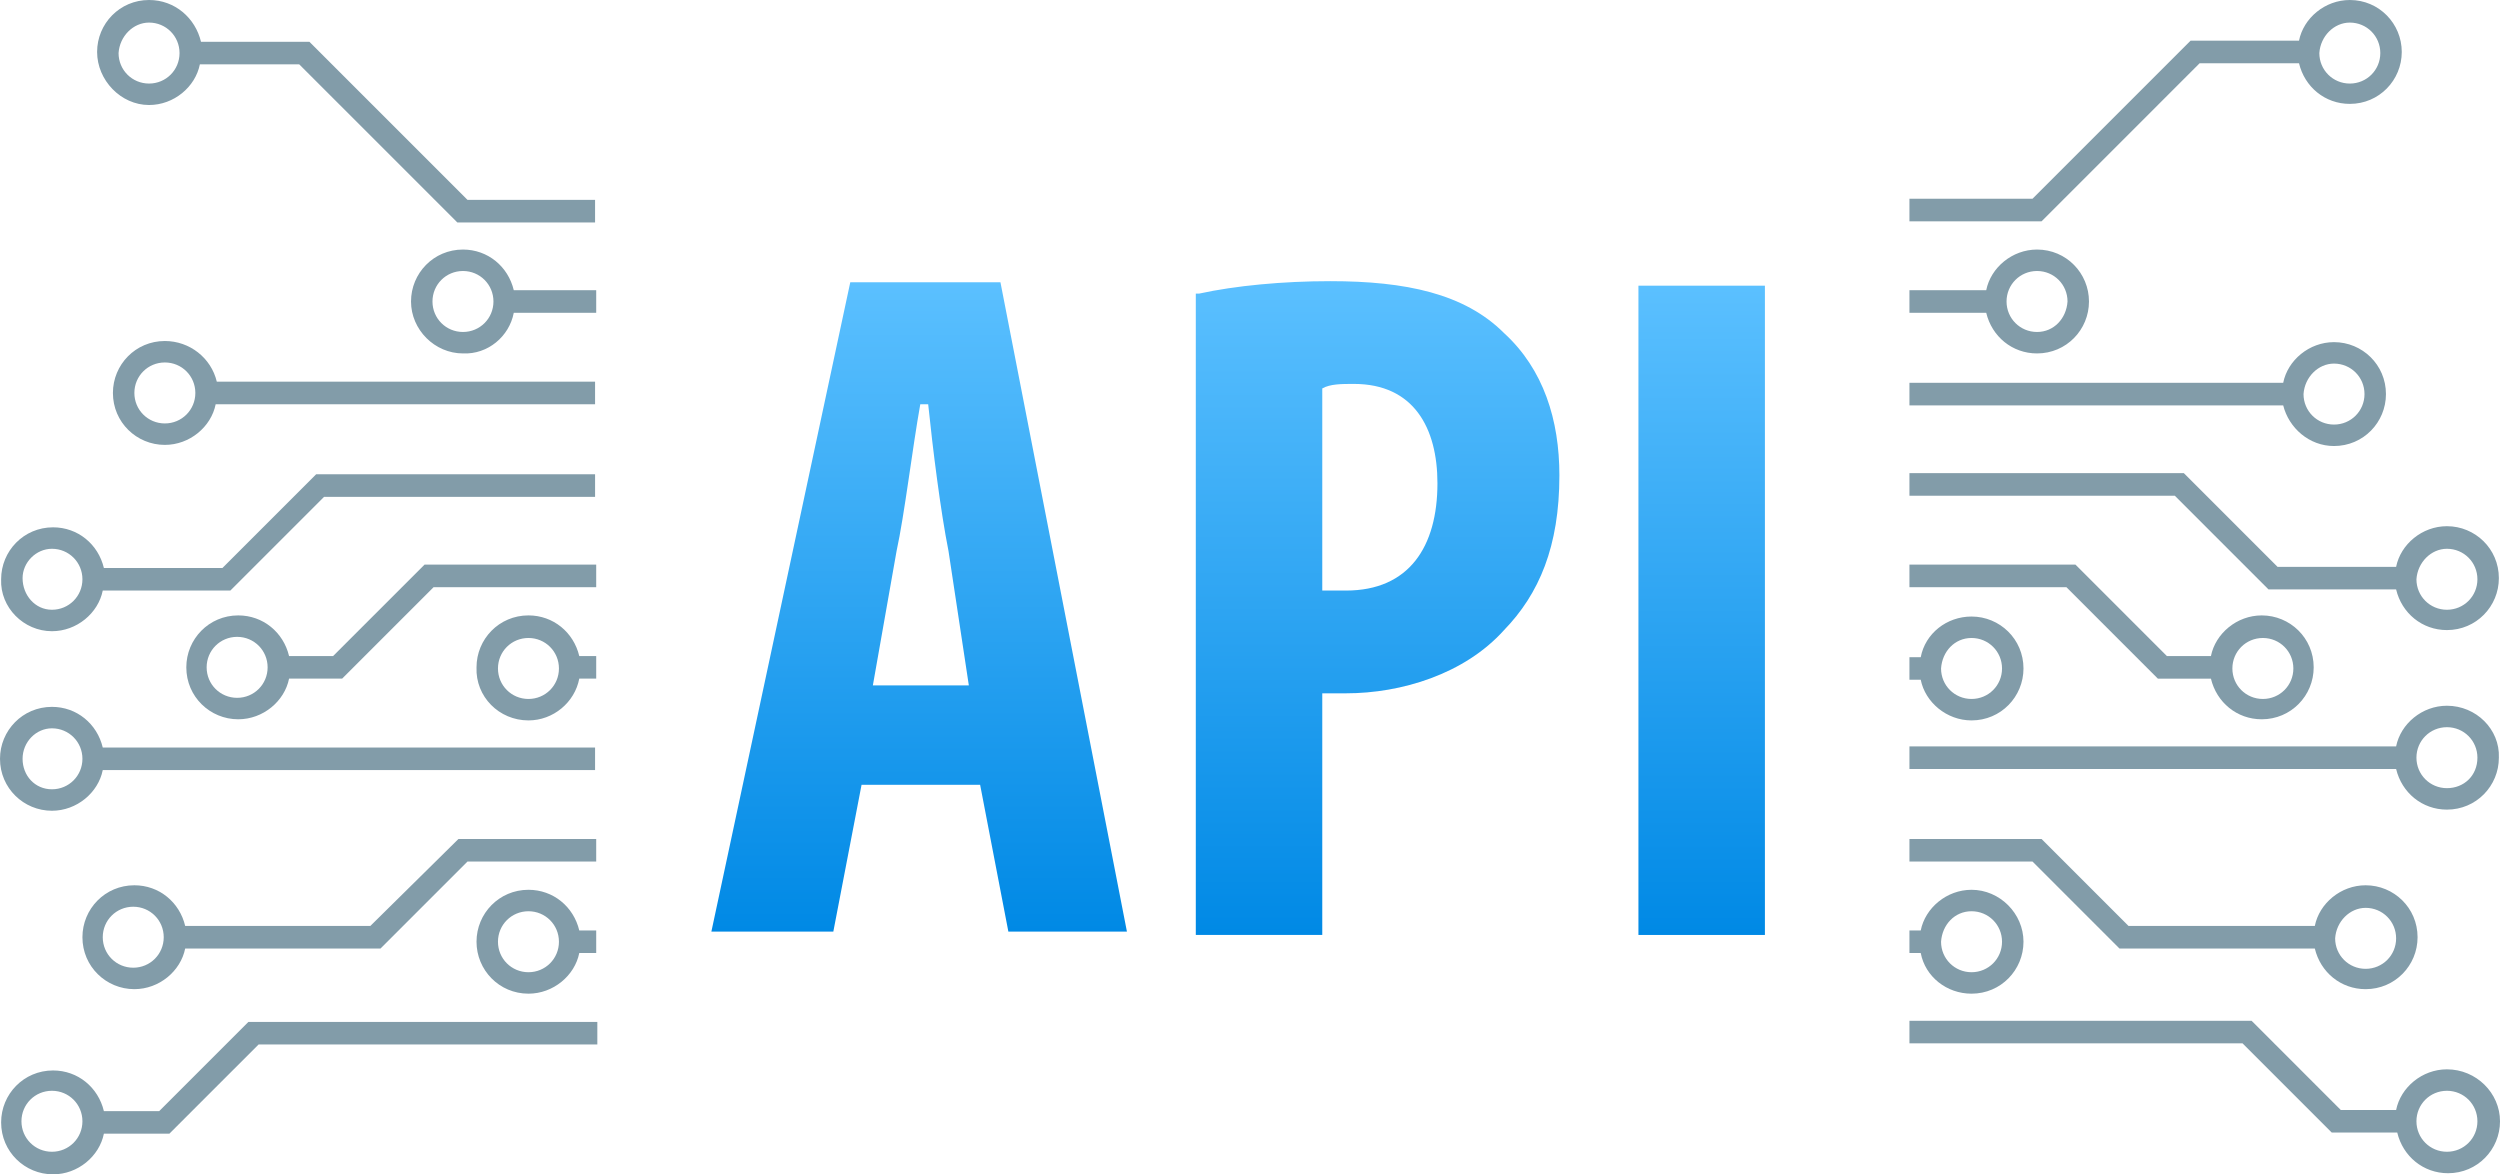
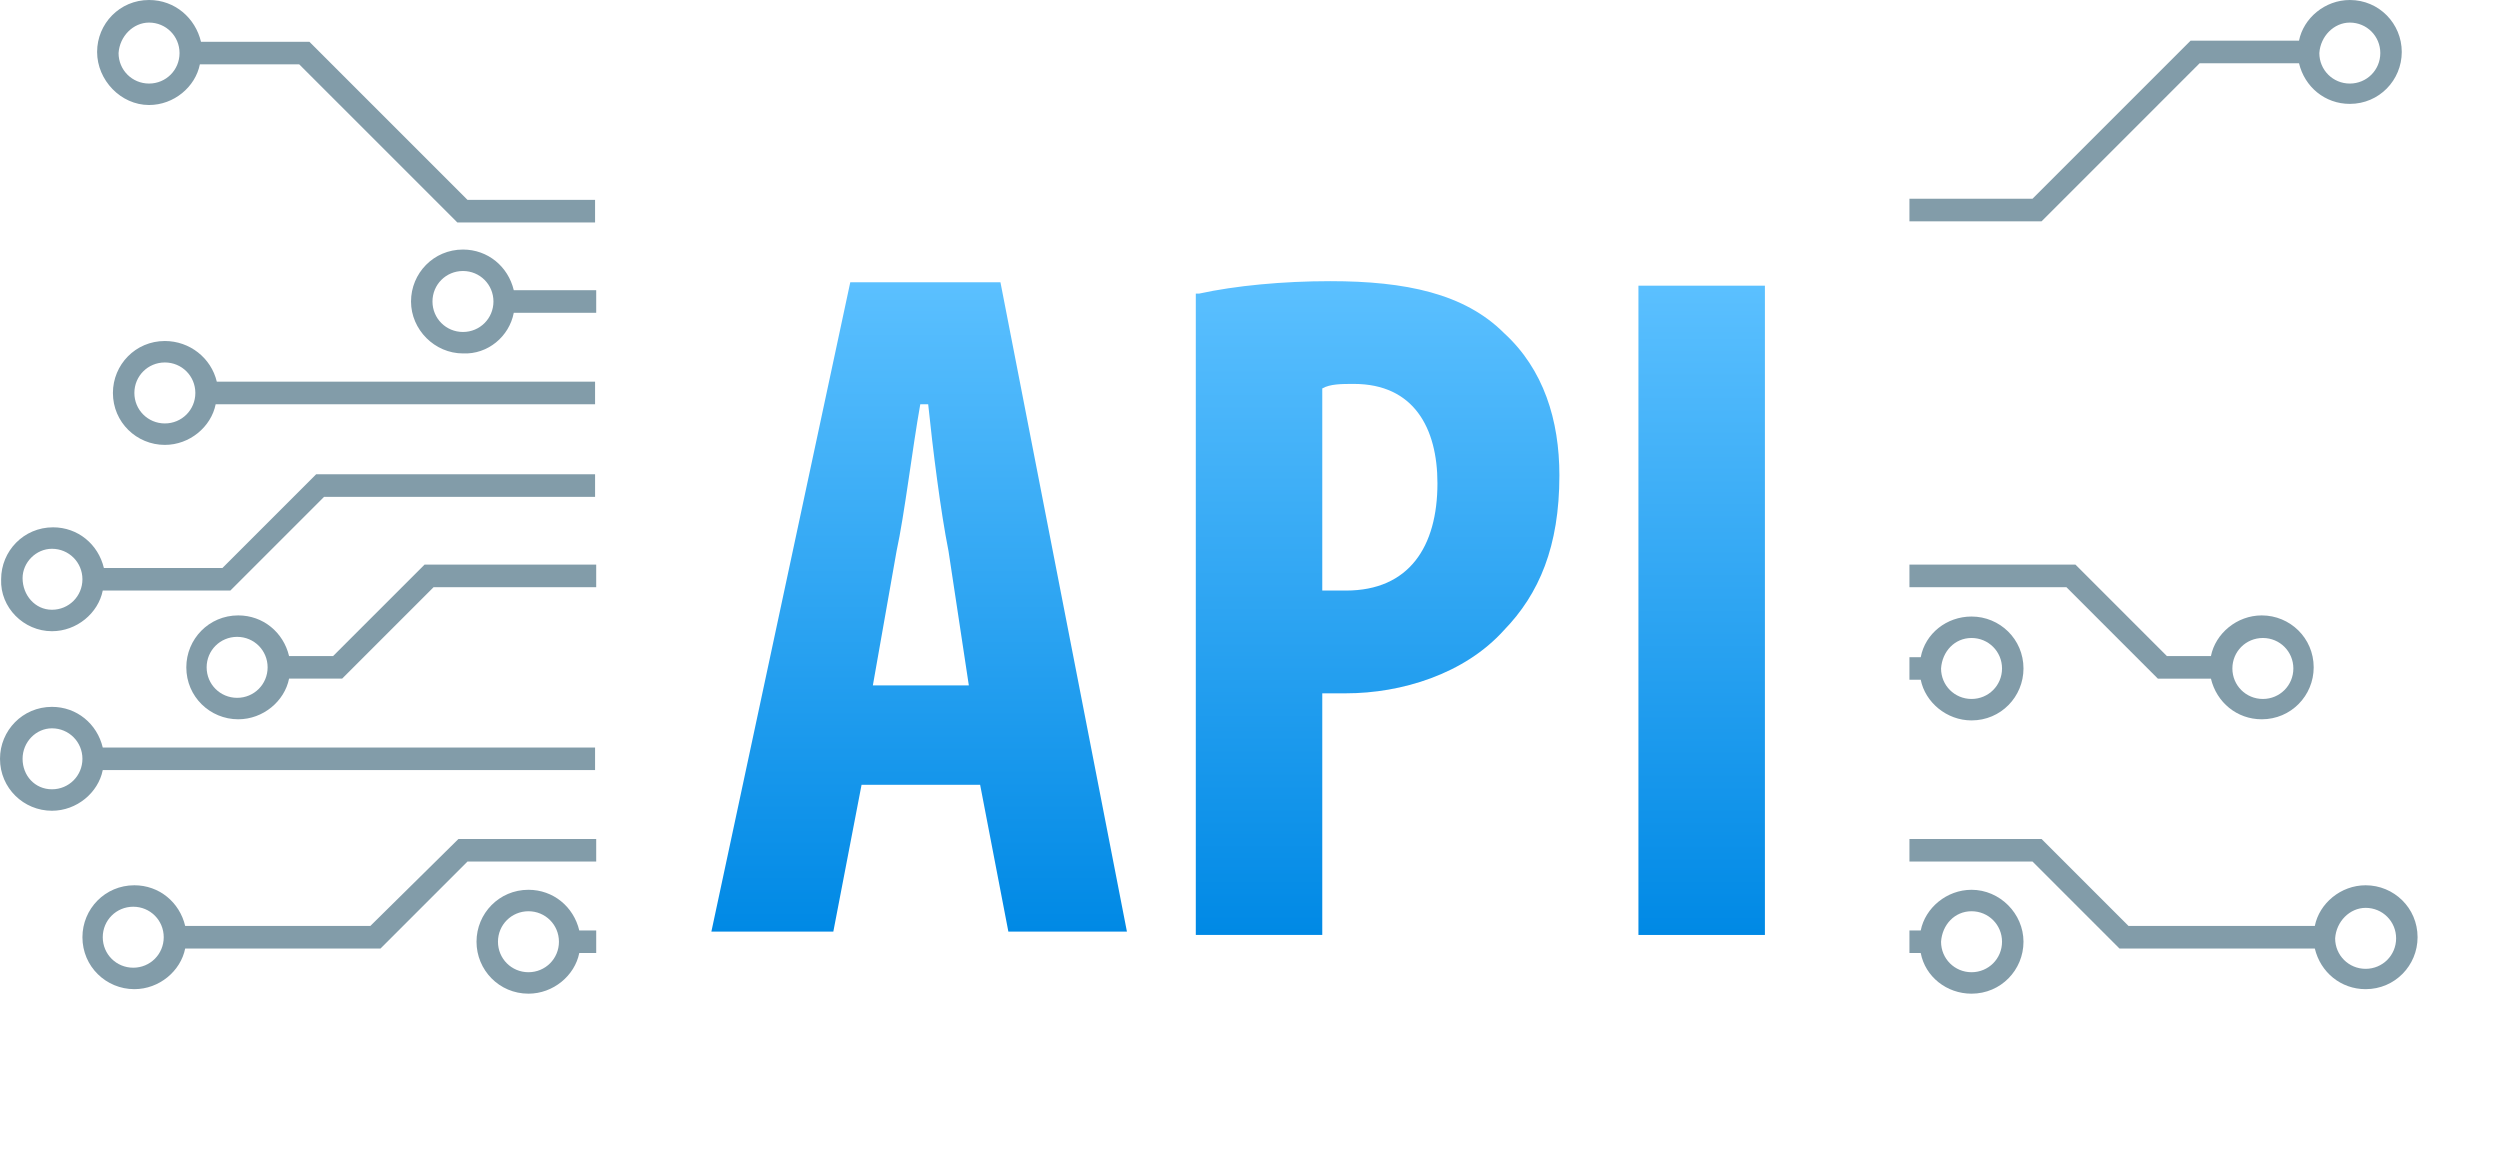
<svg xmlns="http://www.w3.org/2000/svg" version="1.1" id="Layer_1" x="0" y="0" width="221.4" height="104" xml:space="preserve">
  <style>.st0{fill:#829ca9}</style>
  <switch>
    <g>
-       <path class="st0" d="M206.7 39.5c2.6 0 4.6-2.1 4.6-4.6 0-2.6-2.1-4.6-4.6-4.6-2.2 0-4.1 1.6-4.5 3.6h-33.1v2h33.1c.5 2 2.3 3.6 4.5 3.6zm0-7.3c1.5 0 2.7 1.2 2.7 2.7 0 1.5-1.2 2.7-2.7 2.7-1.5 0-2.7-1.2-2.7-2.7.1-1.5 1.3-2.7 2.7-2.7zM52.8 90.5H22l-7.9 7.9H9.2c-.5-2.1-2.3-3.6-4.5-3.6-2.6 0-4.6 2.1-4.6 4.6 0 2.6 2.1 4.6 4.6 4.6 2.2 0 4.1-1.6 4.5-3.6H15l7.9-7.9h30v-2zM4.6 102c-1.5 0-2.7-1.2-2.7-2.7 0-1.5 1.2-2.7 2.7-2.7 1.5 0 2.7 1.2 2.7 2.7 0 1.5-1.2 2.7-2.7 2.7zM180.4 22.1c-2.2 0-4.1 1.6-4.5 3.6h-6.8v2h6.8c.5 2.1 2.3 3.6 4.5 3.6 2.6 0 4.6-2.1 4.6-4.6s-2-4.6-4.6-4.6zm0 7.3c-1.5 0-2.7-1.2-2.7-2.7 0-1.5 1.2-2.7 2.7-2.7 1.5 0 2.7 1.2 2.7 2.7-.1 1.5-1.2 2.7-2.7 2.7zM216.7 94.7c-2.2 0-4.1 1.6-4.5 3.6h-4.9l-7.9-7.9h-30.3v2h29.5l7.9 7.9h5.8c.5 2.1 2.3 3.6 4.5 3.6 2.6 0 4.6-2.1 4.6-4.6 0-2.5-2.1-4.6-4.7-4.6zm0 7.3c-1.5 0-2.7-1.2-2.7-2.7 0-1.5 1.2-2.7 2.7-2.7 1.5 0 2.7 1.2 2.7 2.7 0 1.5-1.2 2.7-2.7 2.7zM201.7 50.2l-8.3-8.3h-24.3v2h23.5l8.3 8.3h11.3c.5 2.1 2.3 3.6 4.5 3.6 2.6 0 4.6-2.1 4.6-4.6 0-2.6-2.1-4.6-4.6-4.6-2.2 0-4.1 1.6-4.5 3.6h-10.5zm15-1.6c1.5 0 2.7 1.2 2.7 2.7 0 1.5-1.2 2.7-2.7 2.7-1.5 0-2.7-1.2-2.7-2.7.1-1.5 1.3-2.7 2.7-2.7zM46.8 63.8c2.2 0 4.1-1.6 4.5-3.7h1.5v-2h-1.5c-.5-2.1-2.3-3.6-4.5-3.6-2.6 0-4.6 2.1-4.6 4.6-.1 2.6 2 4.7 4.6 4.7zm0-7.3c1.5 0 2.7 1.2 2.7 2.7 0 1.5-1.2 2.7-2.7 2.7-1.5 0-2.7-1.2-2.7-2.7 0-1.5 1.2-2.7 2.7-2.7zM216.7 62.5c-2.2 0-4.1 1.6-4.5 3.6h-43.1v2h43.1c.5 2.1 2.3 3.6 4.5 3.6 2.6 0 4.6-2.1 4.6-4.6.1-2.5-2-4.6-4.6-4.6zm0 7.3c-1.5 0-2.7-1.2-2.7-2.7 0-1.5 1.2-2.7 2.7-2.7 1.5 0 2.7 1.2 2.7 2.7 0 1.6-1.2 2.7-2.7 2.7z" />
      <path class="st0" d="M52.8 50H37.6l-8.1 8.1h-3.9c-.5-2.1-2.3-3.6-4.5-3.6-2.6 0-4.6 2.1-4.6 4.6 0 2.6 2.1 4.6 4.6 4.6 2.2 0 4.1-1.6 4.5-3.6h4.7l8.1-8.1h14.4v-2zM21 61.8c-1.5 0-2.7-1.2-2.7-2.7 0-1.5 1.2-2.7 2.7-2.7s2.7 1.2 2.7 2.7c0 1.5-1.2 2.7-2.7 2.7zM187.7 84H205c.5 2.1 2.3 3.6 4.5 3.6 2.6 0 4.6-2.1 4.6-4.6 0-2.6-2.1-4.6-4.6-4.6-2.2 0-4.1 1.6-4.5 3.6h-16.5l-7.7-7.7h-11.7v2H180l7.7 7.7zm21.8-3.6c1.5 0 2.7 1.2 2.7 2.7 0 1.5-1.2 2.7-2.7 2.7-1.5 0-2.7-1.2-2.7-2.7.1-1.5 1.3-2.7 2.7-2.7z" />
      <path class="st0" d="M174.6 88c2.6 0 4.6-2.1 4.6-4.6s-2.1-4.6-4.6-4.6c-2.2 0-4.1 1.6-4.5 3.6h-1v2h1c.4 2.1 2.3 3.6 4.5 3.6zm0-7.3c1.5 0 2.7 1.2 2.7 2.7 0 1.5-1.2 2.7-2.7 2.7-1.5 0-2.7-1.2-2.7-2.7.1-1.5 1.2-2.7 2.7-2.7zM13.2 9.3c2.2 0 4.1-1.6 4.5-3.6h8.8l14 14h12.2v-2H41.4l-14-14h-9.6C17.3 1.6 15.5 0 13.2 0c-2.6 0-4.6 2.1-4.6 4.6s2.1 4.7 4.6 4.7zm0-7.3c1.5 0 2.7 1.2 2.7 2.7 0 1.5-1.2 2.7-2.7 2.7s-2.7-1.2-2.7-2.7c.1-1.5 1.3-2.7 2.7-2.7zM169.1 19.6h11.7l14-14h8.8c.5 2.1 2.3 3.6 4.5 3.6 2.6 0 4.6-2.1 4.6-4.6s-2-4.6-4.6-4.6c-2.2 0-4.1 1.6-4.5 3.6H194l-14 14h-10.9v2zm39-17.6c1.5 0 2.7 1.2 2.7 2.7 0 1.5-1.2 2.7-2.7 2.7-1.5 0-2.7-1.2-2.7-2.7.1-1.5 1.3-2.7 2.7-2.7zM191.1 60.1h4.7c.5 2.1 2.3 3.6 4.5 3.6 2.6 0 4.6-2.1 4.6-4.6 0-2.6-2.1-4.6-4.6-4.6-2.2 0-4.1 1.6-4.5 3.6h-3.9l-8.1-8.1h-14.7v2H183l8.1 8.1zm9.3-3.6c1.5 0 2.7 1.2 2.7 2.7 0 1.5-1.2 2.7-2.7 2.7-1.5 0-2.7-1.2-2.7-2.7 0-1.5 1.2-2.7 2.7-2.7z" />
      <path class="st0" d="M174.6 63.8c2.6 0 4.6-2.1 4.6-4.6 0-2.6-2.1-4.6-4.6-4.6-2.2 0-4.1 1.5-4.5 3.6h-1v2h1c.4 2 2.3 3.6 4.5 3.6zm0-7.3c1.5 0 2.7 1.2 2.7 2.7 0 1.5-1.2 2.7-2.7 2.7-1.5 0-2.7-1.2-2.7-2.7.1-1.5 1.2-2.7 2.7-2.7zM45.5 27.7h7.3v-2h-7.3c-.5-2.1-2.3-3.6-4.5-3.6-2.6 0-4.6 2.1-4.6 4.6s2.1 4.6 4.6 4.6c2.2.1 4.1-1.5 4.5-3.6zm-7.2-1c0-1.5 1.2-2.7 2.7-2.7 1.5 0 2.7 1.2 2.7 2.7 0 1.5-1.2 2.7-2.7 2.7-1.5 0-2.7-1.2-2.7-2.7zM14.6 30.2c-2.6 0-4.6 2.1-4.6 4.6 0 2.6 2.1 4.6 4.6 4.6 2.2 0 4.1-1.6 4.5-3.6h33.6v-2H19.2c-.5-2.1-2.4-3.6-4.6-3.6zm0 7.3c-1.5 0-2.7-1.2-2.7-2.7 0-1.5 1.2-2.7 2.7-2.7 1.5 0 2.7 1.2 2.7 2.7 0 1.5-1.2 2.7-2.7 2.7zM4.6 71.8c2.2 0 4.1-1.6 4.5-3.6h43.6v-2H9.1c-.5-2.1-2.3-3.6-4.5-3.6C2 62.6 0 64.7 0 67.2c0 2.6 2.1 4.6 4.6 4.6zm0-7.3c1.5 0 2.7 1.2 2.7 2.7 0 1.5-1.2 2.7-2.7 2.7S2 68.7 2 67.2c0-1.5 1.2-2.7 2.6-2.7zM32.8 82H16.4c-.5-2.1-2.3-3.6-4.5-3.6-2.6 0-4.6 2.1-4.6 4.6 0 2.6 2.1 4.6 4.6 4.6 2.2 0 4.1-1.6 4.5-3.6h17.3l7.7-7.7h11.4v-2H40.6L32.8 82zm-21 3.7c-1.5 0-2.7-1.2-2.7-2.7 0-1.5 1.2-2.7 2.7-2.7s2.7 1.2 2.7 2.7c0 1.5-1.2 2.7-2.7 2.7zM4.6 55.9c2.2 0 4.1-1.6 4.5-3.6h11.3l8.3-8.3h24v-2H28l-8.3 8.3H9.2c-.5-2.1-2.3-3.6-4.5-3.6-2.6 0-4.6 2.1-4.6 4.6-.1 2.5 2 4.6 4.5 4.6zm0-7.3c1.5 0 2.7 1.2 2.7 2.7 0 1.5-1.2 2.7-2.7 2.7S2 52.7 2 51.2c0-1.4 1.2-2.6 2.6-2.6z" />
      <path class="st0" d="M46.8 88c2.2 0 4.1-1.6 4.5-3.6h1.5v-2h-1.5c-.5-2.1-2.3-3.6-4.5-3.6-2.6 0-4.6 2.1-4.6 4.6s2 4.6 4.6 4.6zm0-7.3c1.5 0 2.7 1.2 2.7 2.7 0 1.5-1.2 2.7-2.7 2.7-1.5 0-2.7-1.2-2.7-2.7 0-1.5 1.2-2.7 2.7-2.7z" />
      <g>
        <linearGradient id="SVGID_1_" gradientUnits="userSpaceOnUse" x1="81.436" y1="24.957" x2="81.436" y2="82.487">
          <stop offset="0" stop-color="#5bc0ff" />
          <stop offset="1" stop-color="#0089e5" />
        </linearGradient>
        <path d="M76.3 69.5l-2.5 13H63L75.3 25h13.3l11.2 57.5H89.3l-2.5-13H76.3zm9.5-8.8L84 48.8c-.7-3.5-1.4-9.1-1.8-13h-.7c-.7 3.9-1.4 9.8-2.1 13l-2.1 11.9h8.5z" fill="url(#SVGID_1_)" />
        <linearGradient id="SVGID_2_" gradientUnits="userSpaceOnUse" x1="121.953" y1="24.957" x2="121.953" y2="82.838">
          <stop offset="0" stop-color="#5bc0ff" />
          <stop offset="1" stop-color="#0089e5" />
        </linearGradient>
        <path d="M106.2 26c3.2-.7 7.4-1.1 11.6-1.1 6.7 0 11.9 1.1 15.4 4.6 3.5 3.2 4.9 7.7 4.9 12.6 0 6.3-1.8 10.5-4.9 13.7-3.5 3.9-9.1 5.6-14 5.6h-2.1v21.4h-11.2V26h.3zm11.2 26.3h1.8c5.6 0 8.1-3.9 8.1-9.5 0-4.9-2.1-8.8-7.4-8.8-1.1 0-2.1 0-2.8.4v17.9h.3z" fill="url(#SVGID_2_)" />
        <linearGradient id="SVGID_3_" gradientUnits="userSpaceOnUse" x1="150.719" y1="25.307" x2="150.719" y2="82.838">
          <stop offset="0" stop-color="#5bc0ff" />
          <stop offset="1" stop-color="#0089e5" />
        </linearGradient>
        <path d="M156.3 25.3v57.5h-11.2V25.3h11.2z" fill="url(#SVGID_3_)" />
      </g>
    </g>
  </switch>
</svg>